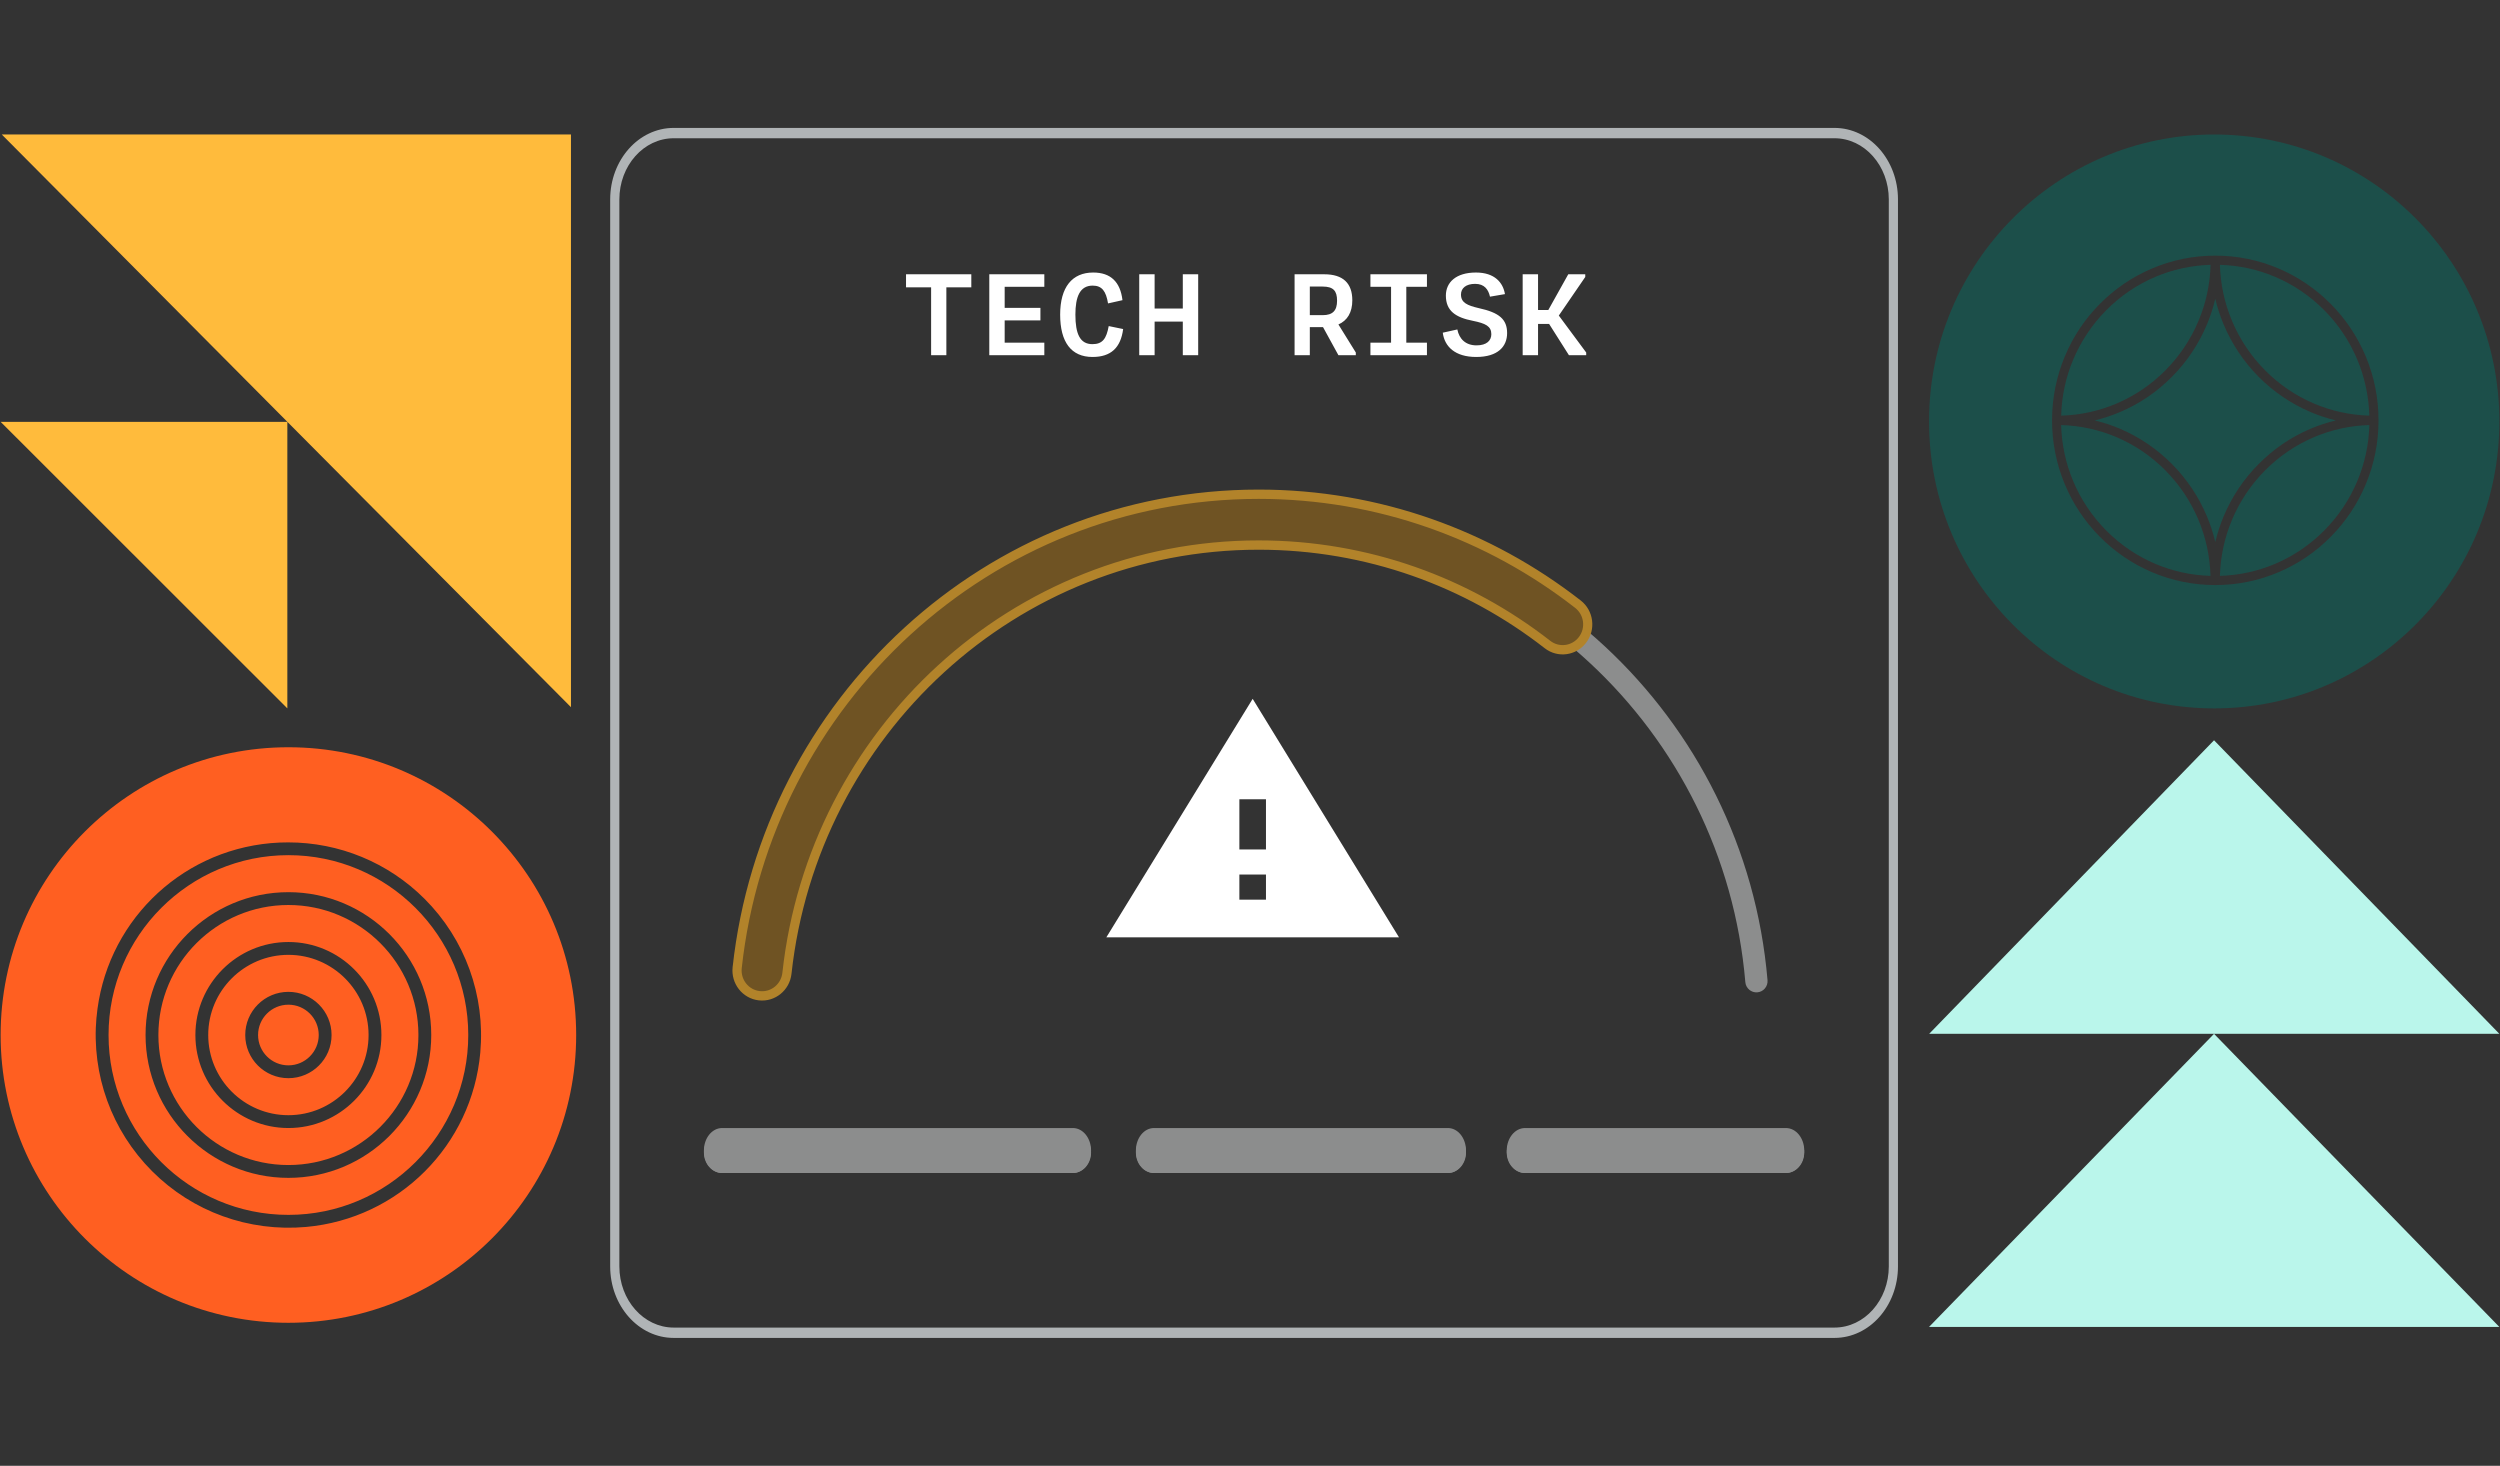
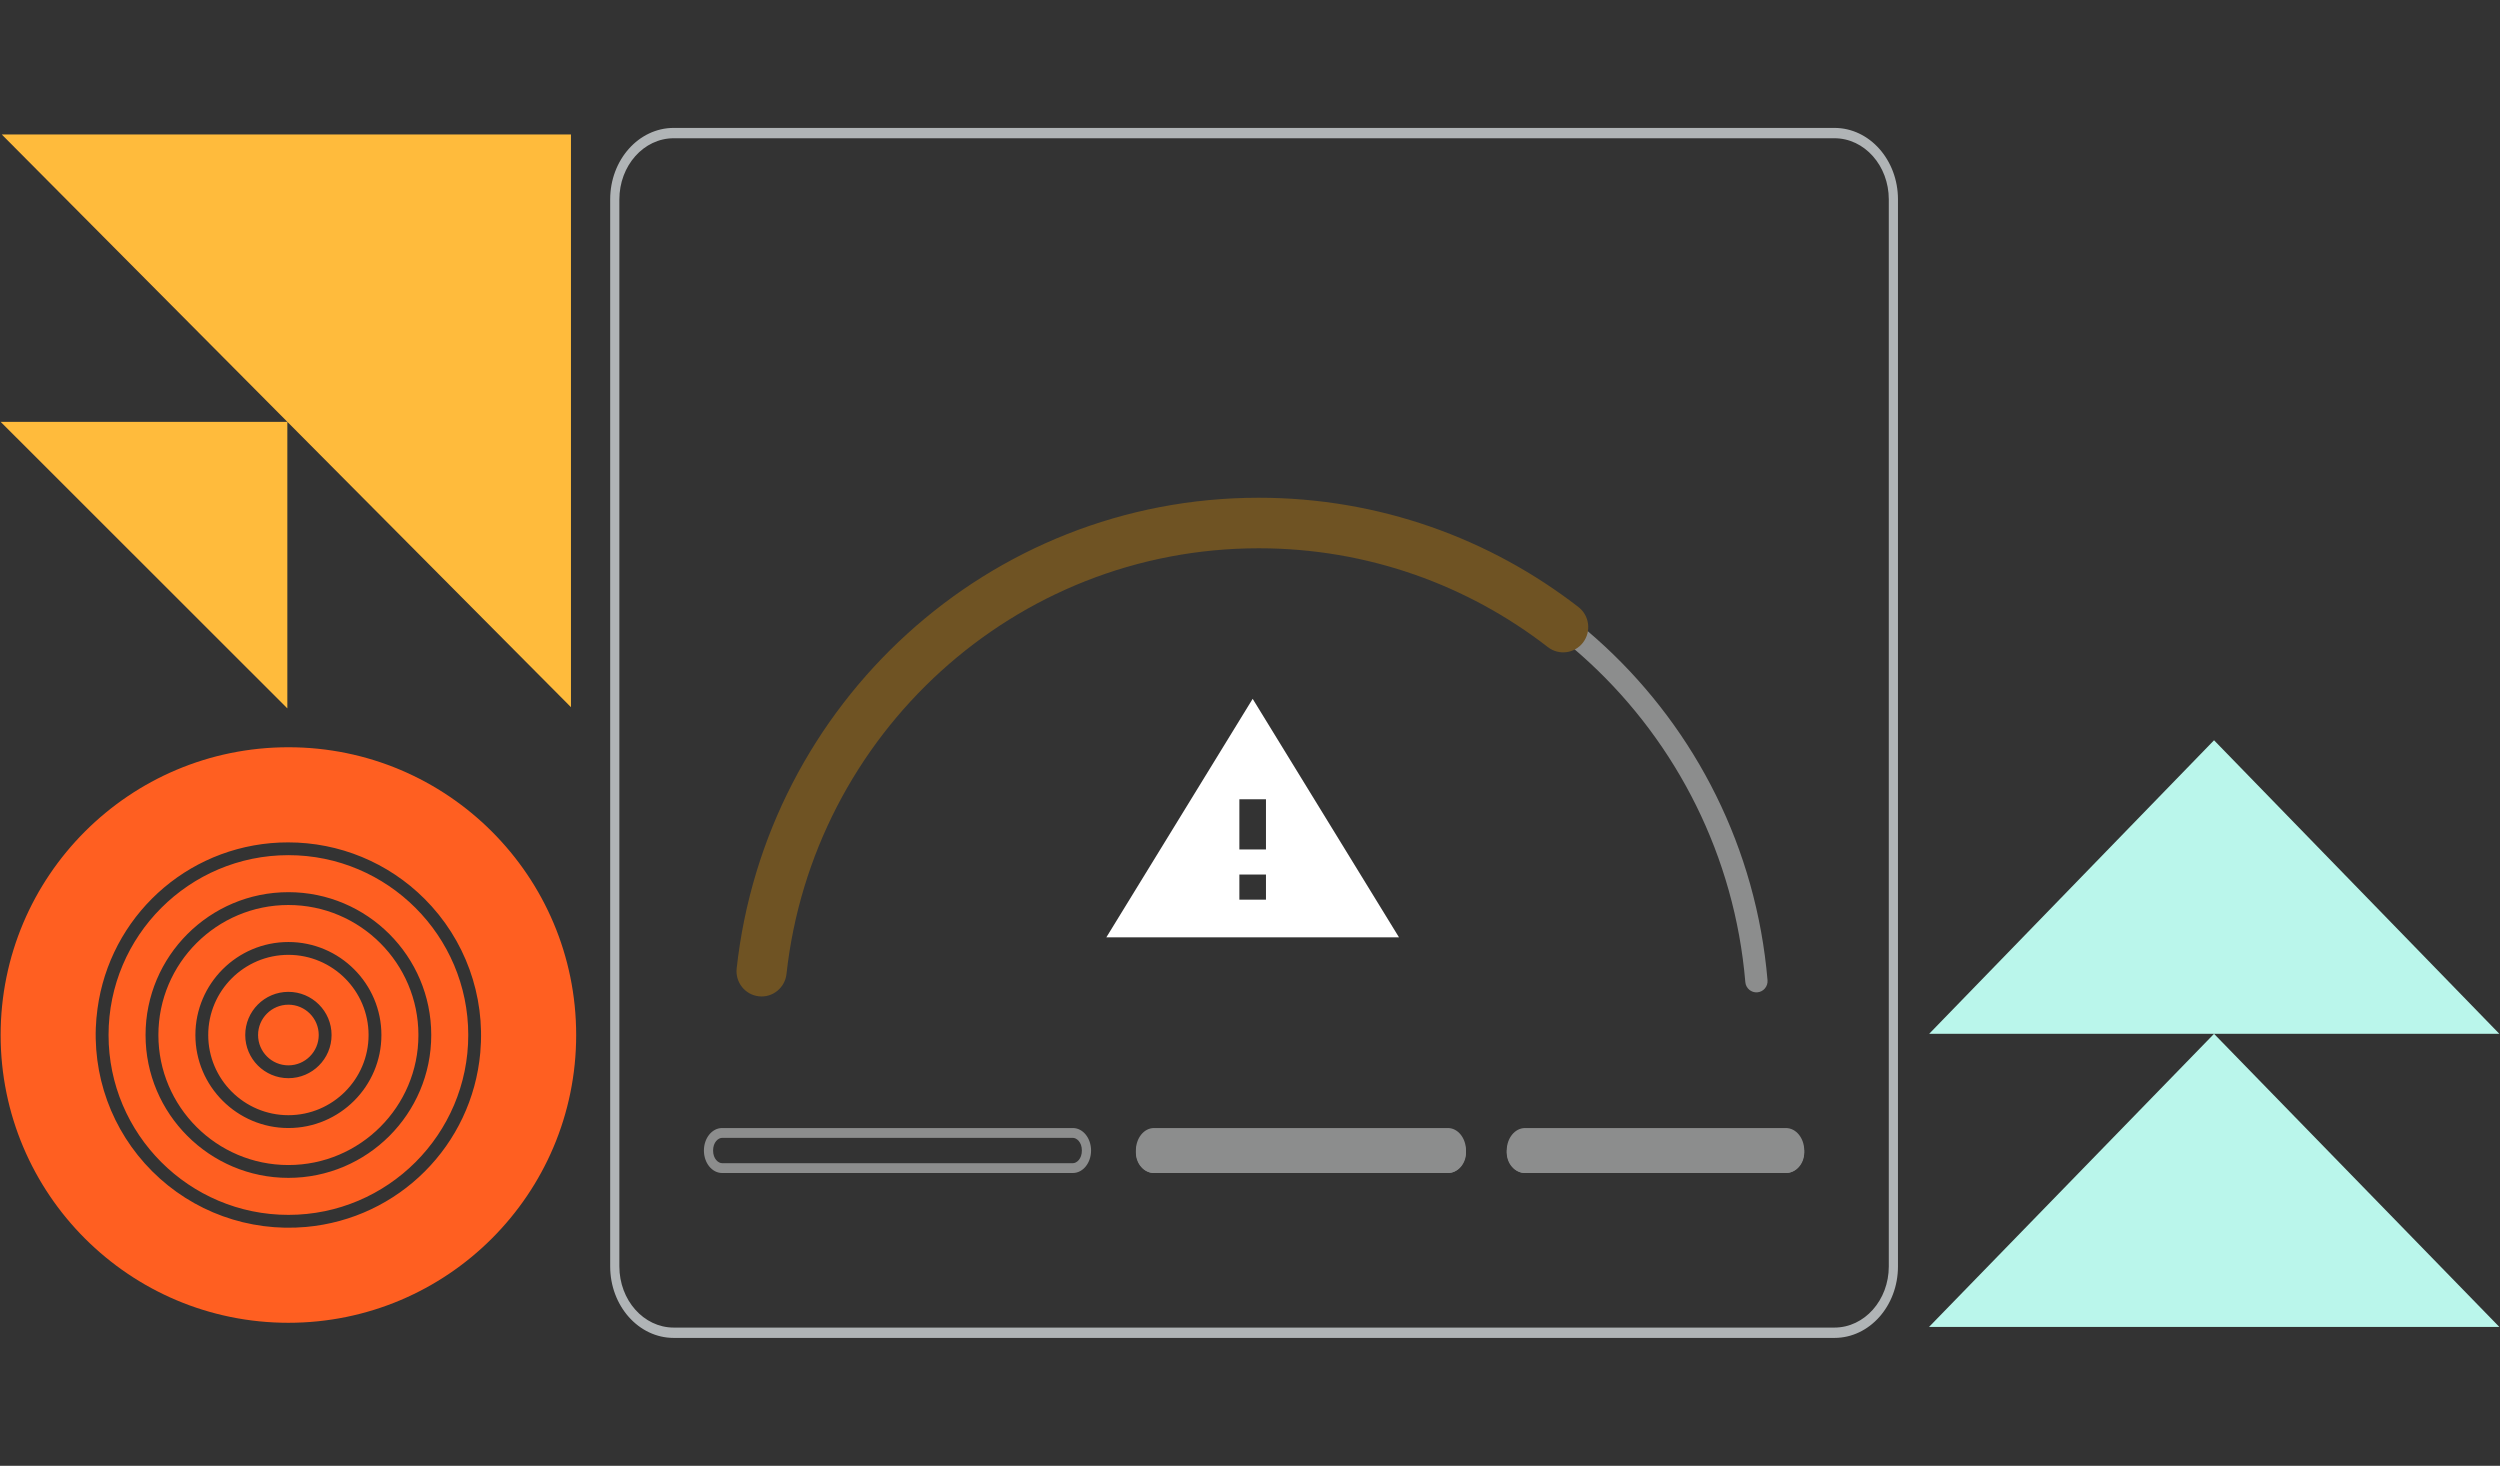
<svg xmlns="http://www.w3.org/2000/svg" width="556" height="326" viewBox="0 0 556 326" fill="none">
  <rect x="0" y="0" width="556" height="326" fill="#333333" stroke="none" />
  <path fill-rule="evenodd" clip-rule="evenodd" d="M407.981 30.747H149.832C143.157 30.747 137.746 36.839 137.746 44.354V281.646C137.746 289.161 143.157 295.253 149.832 295.253H407.981C414.656 295.253 420.068 289.161 420.068 281.646V44.354C420.068 36.839 414.656 30.747 407.981 30.747ZM149.832 28.448H407.981C415.784 28.448 422.109 35.569 422.109 44.354V281.646C422.109 290.431 415.784 297.552 407.981 297.552H149.832C142.03 297.552 135.704 290.431 135.704 281.646V44.354C135.704 35.569 142.03 28.448 149.832 28.448Z" fill="#B0B4B6" />
-   <path d="M238.602 251.785H160.601C158.359 251.785 156.55 253.817 156.55 256.33C156.55 258.844 158.359 260.876 160.601 260.876H238.602C240.844 260.876 242.653 258.844 242.653 256.33C242.653 253.817 240.844 251.785 238.602 251.785Z" fill="#8C8D8D" />
  <path d="M322.007 251.785H256.652C254.422 251.785 252.623 253.817 252.623 256.33C252.623 258.844 254.422 260.876 256.652 260.876H322.007C324.238 260.876 326.037 258.844 326.037 256.33C326.037 253.817 324.238 251.785 322.007 251.785Z" fill="#8C8D8D" />
  <path d="M397.185 251.785H339.178C336.921 251.785 335.1 253.817 335.1 256.33C335.1 258.844 336.921 260.876 339.178 260.876H397.185C399.442 260.876 401.263 258.844 401.263 256.33C401.263 253.817 399.442 251.785 397.185 251.785Z" fill="#8C8D8D" />
  <path fill-rule="evenodd" clip-rule="evenodd" d="M238.602 253.057H160.601C159.756 253.057 158.593 254.007 158.593 255.876C158.593 257.744 159.756 258.695 160.601 258.695H238.602C239.447 258.695 240.61 257.744 240.61 255.876C240.61 254.007 239.447 253.057 238.602 253.057ZM160.601 250.875H238.602C240.844 250.875 242.653 253.111 242.653 255.876C242.653 258.64 240.844 260.876 238.602 260.876H160.601C158.359 260.876 156.55 258.64 156.55 255.876C156.55 253.111 158.359 250.875 160.601 250.875Z" fill="#8C8D8D" />
  <path fill-rule="evenodd" clip-rule="evenodd" d="M322.007 253.057H256.652C255.811 253.057 254.654 254.007 254.654 255.876C254.654 257.744 255.811 258.695 256.652 258.695H322.007C322.848 258.695 324.005 257.744 324.005 255.876C324.005 254.007 322.848 253.057 322.007 253.057ZM256.652 250.875H322.007C324.238 250.875 326.037 253.111 326.037 255.876C326.037 258.64 324.238 260.876 322.007 260.876H256.652C254.422 260.876 252.623 258.64 252.623 255.876C252.623 253.111 254.422 250.875 256.652 250.875Z" fill="#8C8D8D" />
  <path fill-rule="evenodd" clip-rule="evenodd" d="M397.185 253.057H339.178C338.327 253.057 337.157 254.007 337.157 255.876C337.157 257.744 338.327 258.695 339.178 258.695H397.185C398.036 258.695 399.207 257.744 399.207 255.876C399.207 254.007 398.036 253.057 397.185 253.057ZM339.178 250.875H397.185C399.442 250.875 401.263 253.111 401.263 255.876C401.263 258.64 399.442 260.876 397.185 260.876H339.178C336.921 260.876 335.1 258.64 335.1 255.876C335.1 253.111 336.921 250.875 339.178 250.875Z" fill="#8C8D8D" />
  <path fill-rule="evenodd" clip-rule="evenodd" d="M166.529 218C171.503 159.428 220.295 113.426 279.813 113.426C339.33 113.426 388.123 159.416 393.097 218C393.213 219.371 392.203 220.578 390.84 220.695C389.478 220.812 388.279 219.796 388.162 218.425C383.405 162.394 336.734 118.41 279.813 118.41C222.892 118.41 176.221 162.406 171.463 218.425C171.347 219.796 170.148 220.812 168.785 220.695C167.422 220.578 166.412 219.371 166.529 218Z" fill="#8C8D8D" />
  <path fill-rule="evenodd" clip-rule="evenodd" d="M163.835 215.375C170.313 156.5 219.812 110.699 279.948 110.699C306.697 110.699 331.355 119.762 351.048 135.011C353.489 136.901 353.948 140.429 352.073 142.89C350.197 145.351 346.698 145.813 344.257 143.923C326.444 130.13 304.157 121.936 279.948 121.936C225.56 121.936 180.774 163.363 174.915 216.614C174.575 219.698 171.82 221.921 168.76 221.579C165.701 221.237 163.495 218.459 163.835 215.375Z" fill="#6F5323" />
-   <path fill-rule="evenodd" clip-rule="evenodd" d="M162.935 215.097C169.461 155.356 219.332 108.881 279.923 108.881C306.872 108.881 331.717 118.077 351.558 133.551C354.443 135.801 354.986 139.999 352.769 142.928C350.553 145.857 346.418 146.408 343.533 144.158C325.913 130.417 303.87 122.256 279.923 122.256C226.125 122.256 181.824 163.525 176.029 216.572C175.628 220.243 172.372 222.888 168.756 222.481C165.14 222.074 162.534 218.768 162.935 215.097ZM279.923 110.952C220.385 110.952 171.376 156.62 164.962 215.325C164.686 217.859 166.485 220.142 168.981 220.423C171.477 220.704 173.724 218.877 174.001 216.343C179.91 162.26 225.074 120.185 279.923 120.185C304.335 120.185 326.812 128.506 344.776 142.515C346.767 144.068 349.622 143.688 351.152 141.667C352.681 139.645 352.307 136.747 350.316 135.193C330.818 119.988 306.407 110.952 279.923 110.952Z" fill="#B2832A" />
  <path d="M246.052 208.462H311.136L278.594 155.42L246.052 208.462ZM281.552 200.087H275.636V194.503H281.552V200.087ZM281.552 188.92H275.636V177.753H281.552V188.92Z" fill="white" />
  <path fill-rule="evenodd" clip-rule="evenodd" d="M492.401 164.636L555.86 229.923H492.414H492.401H429.044L492.401 164.636ZM492.401 229.923L429.019 295.106H555.848L492.401 229.923Z" fill="#BAF6EB" />
-   <path fill-rule="evenodd" clip-rule="evenodd" d="M492.439 29.912C457.418 29.912 429.019 58.489 429.019 93.729C429.019 128.968 457.418 157.546 492.439 157.546C527.46 157.546 555.86 128.968 555.86 93.729C555.86 58.489 527.46 29.912 492.439 29.912ZM528.982 93.525C528.982 98.426 528.031 103.225 526.129 107.743C524.302 112.108 521.676 116.026 518.353 119.383C515.017 122.753 511.136 125.395 506.811 127.233C502.333 129.147 497.576 130.117 492.68 130.117C487.784 130.117 483.028 129.147 478.55 127.233C474.225 125.382 470.344 122.74 467.008 119.383C463.672 116.014 461.059 112.095 459.232 107.743C457.342 103.225 456.378 98.426 456.378 93.486C456.378 88.547 457.342 83.748 459.232 79.23C461.059 74.864 463.672 70.946 467.008 67.589C470.344 64.22 474.225 61.578 478.55 59.74C483.028 57.825 487.784 56.855 492.68 56.855C497.576 56.855 502.333 57.825 506.811 59.74C511.136 61.59 515.017 64.233 518.353 67.589C521.689 70.959 524.302 74.877 526.129 79.23C528.018 83.735 528.982 88.534 528.982 93.461V93.525ZM481.62 82.331C484.765 79.153 487.239 75.452 488.964 71.329C490.613 67.398 491.513 63.224 491.628 58.898C487.353 59.025 483.205 59.931 479.311 61.59C475.227 63.339 471.561 65.828 468.416 69.006C465.27 72.184 462.796 75.885 461.071 80.008C459.423 83.939 458.522 88.113 458.408 92.44C462.695 92.312 466.83 91.406 470.724 89.746C474.808 88.011 478.474 85.509 481.632 82.331H481.62ZM513.85 95.362C509.525 97.2 505.644 99.842 502.308 103.212C498.972 106.569 496.359 110.487 494.532 114.852C493.771 116.664 493.15 118.579 492.68 120.545C492.211 118.579 491.59 116.664 490.829 114.852C489.002 110.5 486.389 106.581 483.053 103.212C479.717 99.855 475.836 97.213 471.511 95.362C469.709 94.597 467.819 93.971 465.866 93.499C467.819 93.027 469.709 92.401 471.511 91.635C475.836 89.798 479.717 87.156 483.053 83.786C486.389 80.429 489.002 76.511 490.829 72.146C491.59 70.334 492.211 68.419 492.68 66.453C493.15 68.419 493.771 70.334 494.532 72.146C496.359 76.498 498.972 80.416 502.308 83.786C505.644 87.143 509.525 89.785 513.85 91.635C515.639 92.401 517.541 93.027 519.495 93.499C517.554 93.971 515.651 94.597 513.85 95.362ZM496.384 115.643C498.109 111.521 500.583 107.819 503.728 104.641C506.874 101.463 510.54 98.974 514.624 97.226C518.518 95.567 522.653 94.66 526.94 94.533C526.826 98.86 525.926 103.033 524.277 106.964C522.552 111.087 520.078 114.788 516.933 117.966C513.774 121.144 510.108 123.646 506.024 125.382C502.13 127.041 497.995 127.947 493.708 128.075C493.835 123.761 494.735 119.575 496.384 115.643ZM470.711 97.226C474.796 98.962 478.461 101.463 481.62 104.641H481.607C484.753 107.819 487.226 111.521 488.951 115.643C490.588 119.575 491.488 123.748 491.615 128.075C487.328 127.947 483.193 127.041 479.299 125.382C475.227 123.646 471.561 121.144 468.403 117.966C465.257 114.788 462.784 111.087 461.059 106.964C459.423 103.046 458.522 98.86 458.395 94.533C462.682 94.66 466.817 95.567 470.711 97.226ZM506.024 61.59C510.108 63.326 513.774 65.828 516.933 69.006C520.078 72.184 522.552 75.885 524.277 80.008C525.913 83.939 526.813 88.113 526.94 92.44C522.653 92.312 518.518 91.406 514.624 89.746C510.552 88.011 506.874 85.509 503.728 82.331C500.583 79.153 498.109 75.452 496.384 71.329C494.735 67.398 493.835 63.224 493.708 58.898C497.995 59.025 502.13 59.931 506.024 61.59Z" fill="#1C4F4A" />
  <path fill-rule="evenodd" clip-rule="evenodd" d="M128.141 230.188C128.141 265.529 99.481 294.188 64.141 294.188C28.8 294.188 0.141 265.529 0.141 230.188C0.141 194.848 28.8 166.188 64.141 166.188C99.481 166.188 128.141 194.848 128.141 230.188ZM60.237 187.513C39.603 189.356 23.309 205.651 21.465 226.284L21.453 226.284C20.314 239.02 24.832 251.475 33.843 260.486C42.854 269.497 55.321 274.003 68.045 272.876C88.665 271.033 104.973 254.726 106.816 234.105C107.955 221.369 103.437 208.915 94.425 199.904C86.336 191.814 75.443 187.347 64.089 187.347C62.809 187.347 61.529 187.398 60.237 187.513ZM64.141 270.188C86.195 270.188 104.141 252.243 104.141 230.188C104.141 208.134 86.195 190.188 64.141 190.188C42.086 190.188 24.141 208.134 24.141 230.188C24.141 252.243 42.086 270.188 64.141 270.188ZM64.141 198.419C81.651 198.419 95.91 212.665 95.91 230.188C95.91 247.712 81.664 261.958 64.141 261.958C46.617 261.958 32.371 247.712 32.371 230.188C32.371 212.665 46.617 198.419 64.141 198.419ZM64.141 259.104C80.077 259.104 93.056 246.137 93.056 230.188C93.056 214.24 80.09 201.273 64.141 201.273C48.192 201.273 35.225 214.24 35.225 230.188C35.225 246.137 48.192 259.104 64.141 259.104ZM64.141 209.504C75.546 209.504 84.826 218.784 84.826 230.188C84.826 241.593 75.546 250.873 64.141 250.873C52.736 250.873 43.456 241.593 43.456 230.188C43.456 218.784 52.736 209.504 64.141 209.504ZM64.141 248.019C73.971 248.019 81.971 240.019 81.971 230.188C81.971 220.358 73.971 212.358 64.141 212.358C54.31 212.358 46.31 220.358 46.31 230.188C46.31 240.019 54.31 248.019 64.141 248.019ZM64.141 220.588C69.427 220.588 73.741 224.889 73.741 230.188C73.741 235.488 69.44 239.788 64.141 239.788C58.841 239.788 54.541 235.488 54.541 230.188C54.541 224.889 58.841 220.588 64.141 220.588ZM70.886 230.188C70.886 233.913 67.853 236.934 64.141 236.934C60.416 236.934 57.395 233.913 57.395 230.188C57.395 226.464 60.416 223.443 64.141 223.443C67.865 223.443 70.886 226.464 70.886 230.188Z" fill="#FF5F21" />
  <path fill-rule="evenodd" clip-rule="evenodd" d="M63.904 157.545L0.141 93.818L63.904 93.818L63.904 157.545ZM126.982 29.912L126.982 157.277L0.394 29.912L126.982 29.912Z" fill="#FFBB3C" />
-   <path d="M207.08 79V63.91H201.5V61H216.02V63.91H210.47V79H207.08ZM220.019 79V61H232.259V63.79H223.439V68.47H231.389V71.26H223.439V76.21H232.259V79H220.019ZM235.778 69.97C235.778 63.85 238.448 60.61 243.128 60.61C246.998 60.61 249.158 62.68 249.638 66.76L246.428 67.48C245.978 64.75 245.078 63.52 243.008 63.52C240.128 63.52 239.168 66.07 239.168 69.97C239.168 74.2 240.158 76.54 242.948 76.54C245.228 76.54 246.068 75.31 246.578 72.52L249.788 73.18C249.248 77.35 247.058 79.39 242.978 79.39C238.238 79.39 235.778 76.09 235.778 69.97ZM253.366 79V61H256.786V68.62H263.056V61H266.476V79H263.056V71.53H256.786V79H253.366ZM287.914 79V61H294.514C298.684 61 300.754 62.98 300.754 66.79C300.754 69.49 299.644 71.29 297.664 72.16L301.534 78.4V79H297.664L294.244 72.76H291.304V79H287.914ZM291.304 70.09H294.184C296.404 70.09 297.364 69.07 297.364 66.88C297.364 64.66 296.524 63.73 294.124 63.73H291.304V70.09ZM304.783 63.79V61H317.353V63.79H312.763V76.21H317.353V79H304.783V76.21H309.373V63.79H304.783ZM320.872 73.99L324.112 73.27C324.532 75.4 325.972 76.81 328.372 76.81C330.652 76.81 331.672 75.73 331.672 74.32C331.672 72.55 330.382 71.92 327.562 71.35C323.752 70.6 321.562 69.16 321.562 65.74C321.562 62.77 323.842 60.61 328.252 60.61C332.422 60.61 334.282 62.86 334.702 65.41L331.372 65.98C331.012 64.39 330.142 63.13 328.072 63.13C326.032 63.13 324.922 64.09 324.922 65.5C324.922 67.33 326.332 67.93 328.882 68.53C333.442 69.52 335.182 71.02 335.182 74.08C335.182 77.05 333.142 79.39 328.312 79.39C323.572 79.39 321.262 77.05 320.872 73.99ZM338.641 79V61H342.061V68.95H344.341L348.781 61H352.561V61.6L346.681 70.18L352.771 78.4V79H348.931L344.521 72.04H342.061V79H338.641Z" fill="white" />
</svg>